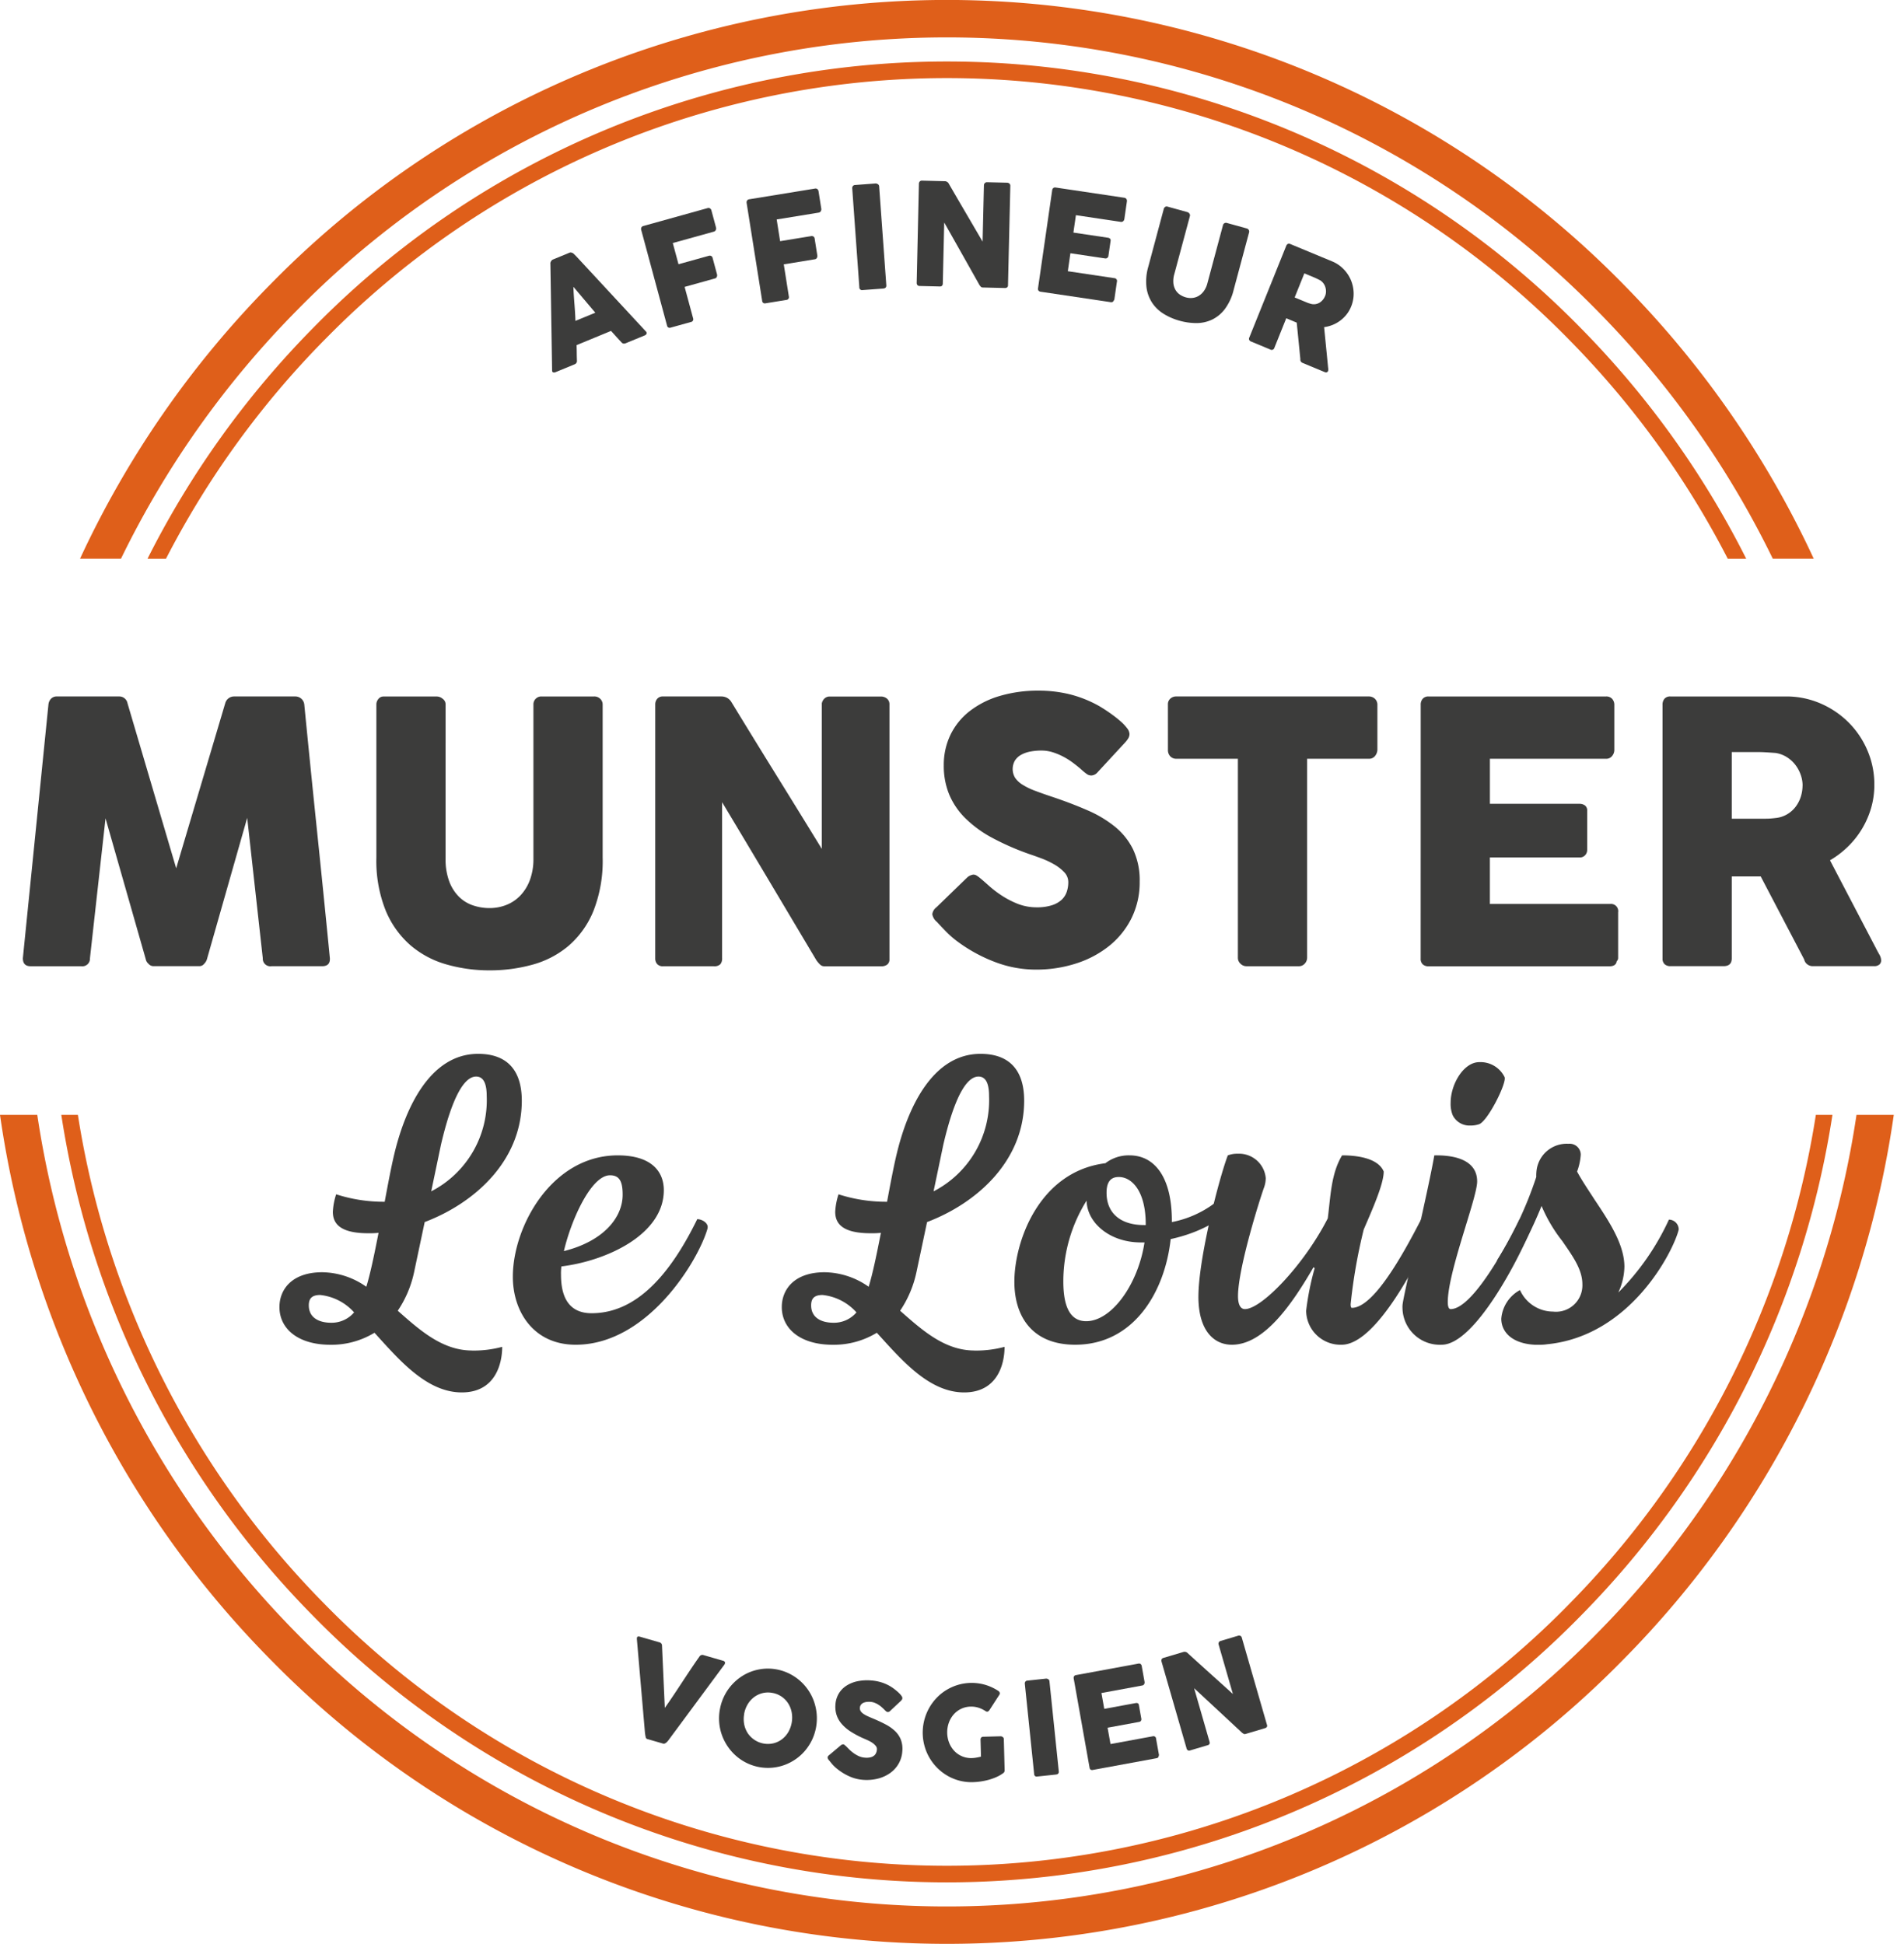
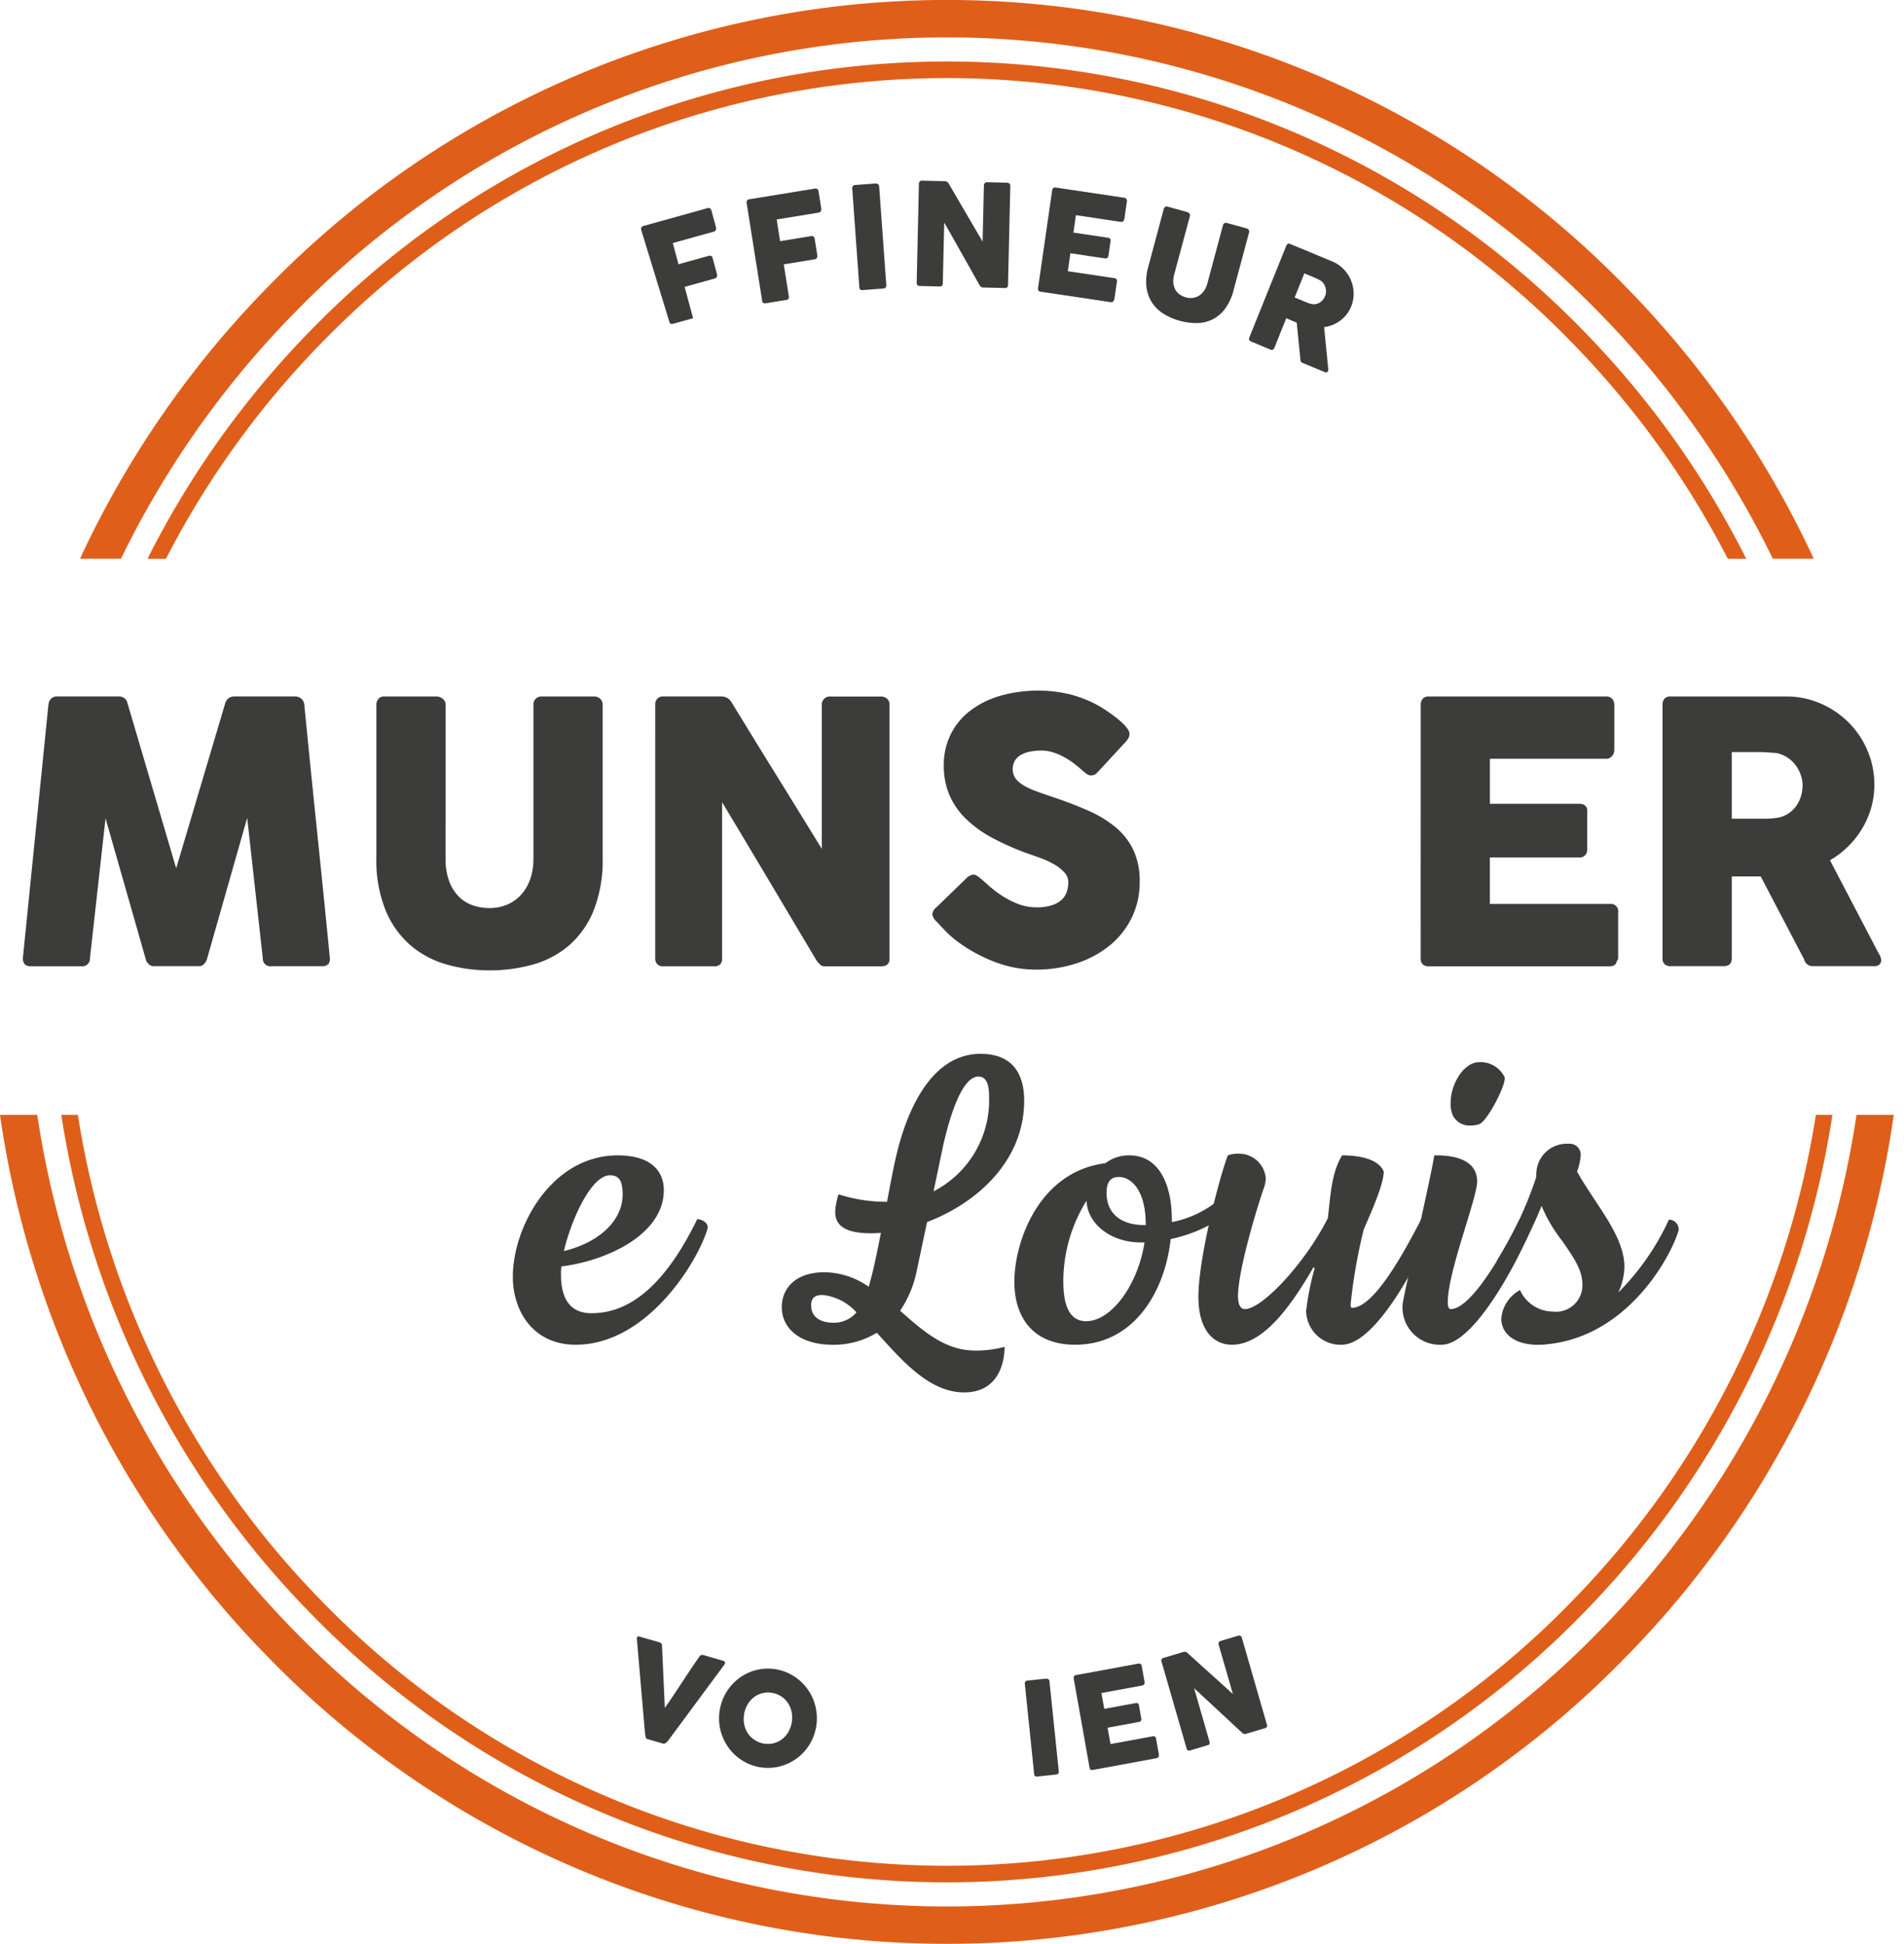
<svg xmlns="http://www.w3.org/2000/svg" width="172.996" height="176.65" viewBox="0 0 172.996 176.65">
  <defs>
    <clipPath id="clip-path">
      <rect id="Rectangle_1022" data-name="Rectangle 1022" width="172.996" height="176.65" fill="none" />
    </clipPath>
  </defs>
  <g id="Groupe_3533" data-name="Groupe 3533" clip-path="url(#clip-path)">
-     <path id="Tracé_9402" data-name="Tracé 9402" d="M60.629,187.159a9.953,9.953,0,0,0,2.743-.338c0,1.544-.63,4.142-3.67,4.142-3.189,0-5.673-2.937-7.935-5.422a7.521,7.521,0,0,1-4,1.092c-2.966,0-4.634-1.469-4.634-3.427,0-1.582,1.112-3.163,3.893-3.163a7.085,7.085,0,0,1,4,1.318c.371-1.2.742-3.012,1.112-4.9a7.633,7.633,0,0,1-.927.038c-2.558,0-3.226-.866-3.226-1.959a6.24,6.24,0,0,1,.3-1.581,14.065,14.065,0,0,0,4.3.678h.111c.3-1.62.593-3.163.853-4.255,1.038-4.406,3.337-9.188,7.637-9.188,2.781,0,3.967,1.657,3.967,4.255,0,5.46-4.263,9.3-8.823,11.033l-.964,4.557a9.944,9.944,0,0,1-1.483,3.5c2.04,1.807,4.079,3.615,6.748,3.615m-10.715-3.464a4.8,4.8,0,0,0-3.077-1.582c-.779,0-1.038.339-1.038.942,0,1.129.926,1.581,2.038,1.581a2.677,2.677,0,0,0,2.077-.941m7.007-11a9.312,9.312,0,0,0,5.042-8.661c0-1.281-.371-1.77-.964-1.77-1.038,0-2.15,1.733-3.188,6.176Z" transform="translate(-17.743 -64.425)" fill="#3c3c3b" />
    <path id="Tracé_9403" data-name="Tracé 9403" d="M96.847,182.294c-.816,2.862-5.413,10.543-11.975,10.543-3.856,0-5.71-3.05-5.71-6.176,0-4.594,3.559-11.033,9.528-11.033,3.114,0,4.19,1.506,4.19,3.163,0,4.066-5.266,6.439-9.307,6.929a5.2,5.2,0,0,0-.036.753c0,2.448,1.038,3.5,2.78,3.5,4,0,7.081-3.389,9.6-8.548.445,0,1.075.377.927.866M83.8,184.328c3.6-.9,5.339-3.05,5.339-5.121,0-1.168-.259-1.77-1.149-1.77-1.706,0-3.522,4.029-4.19,6.891" transform="translate(-32.566 -70.632)" fill="#3c3c3b" />
    <path id="Tracé_9404" data-name="Tracé 9404" d="M138.174,187.159a9.962,9.962,0,0,0,2.744-.338c0,1.544-.63,4.142-3.671,4.142-3.189,0-5.672-2.937-7.935-5.422a7.519,7.519,0,0,1-4,1.092c-2.966,0-4.635-1.469-4.635-3.427,0-1.582,1.113-3.163,3.894-3.163a7.084,7.084,0,0,1,4,1.318c.371-1.2.742-3.012,1.112-4.9a7.624,7.624,0,0,1-.926.038c-2.559,0-3.226-.866-3.226-1.959a6.24,6.24,0,0,1,.3-1.581,14.068,14.068,0,0,0,4.3.678h.111c.3-1.62.593-3.163.853-4.255,1.038-4.406,3.337-9.188,7.637-9.188,2.781,0,3.967,1.657,3.967,4.255,0,5.46-4.264,9.3-8.824,11.033l-.964,4.557a9.954,9.954,0,0,1-1.483,3.5c2.039,1.807,4.078,3.615,6.747,3.615m-10.715-3.464a4.8,4.8,0,0,0-3.078-1.582c-.778,0-1.038.339-1.038.942,0,1.129.927,1.581,2.039,1.581a2.677,2.677,0,0,0,2.077-.941m7.007-11a9.312,9.312,0,0,0,5.042-8.661c0-1.281-.37-1.77-.963-1.77-1.038,0-2.151,1.733-3.189,6.176Z" transform="translate(-49.644 -64.425)" fill="#3c3c3b" />
    <path id="Tracé_9405" data-name="Tracé 9405" d="M177.529,178.529a1.329,1.329,0,0,1-.111.49c-1.15,2.184-3.855,3.615-6.637,4.217-.519,4.783-3.337,9.6-8.676,9.6-3.894,0-5.525-2.561-5.525-5.724,0-3.69,2.262-10.017,8.268-10.77a3.479,3.479,0,0,1,2.188-.715c2.373,0,3.855,2.109,3.855,5.95v.113a9.453,9.453,0,0,0,6.117-4.1,1.036,1.036,0,0,1,.519.942m-9.121,5.008h-.334c-2.855,0-4.894-1.807-4.931-3.8a13.882,13.882,0,0,0-2.113,7.343c0,2.109.519,3.615,2.076,3.615,2.3,0,4.709-3.314,5.3-7.155m-2.336-5.95c-.742,0-1.112.452-1.112,1.431,0,1.883,1.3,2.937,3.411,2.937h.148v-.075c0-3.012-1.261-4.293-2.447-4.293" transform="translate(-64.415 -70.632)" fill="#3c3c3b" />
    <path id="Tracé_9406" data-name="Tracé 9406" d="M184.991,188.369c0-3.5,1.891-10.808,2.669-12.841a2.331,2.331,0,0,1,.89-.151,2.434,2.434,0,0,1,2.558,2.222,2.618,2.618,0,0,1-.148.829c-.26.678-2.373,7.268-2.373,9.9,0,.678.186,1.168.631,1.168,1.52,0,5.376-4.029,7.526-8.247.26-2.033.3-4.067,1.3-5.724,1.705,0,3.337.377,3.782,1.469,0,1.167-1.075,3.539-1.817,5.272a49.077,49.077,0,0,0-1.187,6.778c0,.226.038.339.112.339,1.964,0,4.634-4.82,6.3-8.059.37-.113,1.075.452,1.038.942-1.149,2.523-5.042,10.469-8.268,10.469a3.126,3.126,0,0,1-3.226-3.088,24.841,24.841,0,0,1,.778-3.879l-.111-.075c-1.965,3.389-4.486,7.042-7.415,7.042-1.631,0-3.04-1.281-3.04-4.368" transform="translate(-76.103 -70.53)" fill="#3c3c3b" />
    <path id="Tracé_9407" data-name="Tracé 9407" d="M216.488,183.787a2.181,2.181,0,0,1,.037-.49c.222-1.394,2.336-10.356,2.855-13.368,2-.038,3.893.49,3.893,2.372,0,1.507-2.669,8.21-2.669,10.958,0,.377.075.64.26.64,1.816,0,4.671-4.9,6.265-8.172a1.025,1.025,0,0,1,1.075.791c-1.038,2.6-5.116,10.619-8.156,10.619a3.393,3.393,0,0,1-3.559-3.351m6.155-16.569a1.693,1.693,0,0,1-1.595-.942,2.78,2.78,0,0,1-.185-1.129c0-1.695,1.186-3.69,2.6-3.69a2.438,2.438,0,0,1,2.3,1.355c.223.527-1.557,4.067-2.336,4.293a2.424,2.424,0,0,1-.778.113" transform="translate(-89.06 -64.932)" fill="#3c3c3b" />
    <path id="Tracé_9408" data-name="Tracé 9408" d="M235.588,192.092a4.416,4.416,0,0,1-.7.038h-.371c-2.076-.113-3.04-1.168-3.04-2.372a3.265,3.265,0,0,1,1.7-2.6,3.311,3.311,0,0,0,3,1.958,2.4,2.4,0,0,0,2.669-2.485c0-1.356-.89-2.561-1.817-3.916a13.693,13.693,0,0,1-1.891-3.2,41.262,41.262,0,0,1-3.04,6.025,1.2,1.2,0,0,1-1-1.092,34.331,34.331,0,0,0,3.559-7.569,3.933,3.933,0,0,1,.037-.678,2.761,2.761,0,0,1,2.892-2.335,1.006,1.006,0,0,1,1.112.979,5.29,5.29,0,0,1-.334,1.544c.444.829,1.038,1.694,1.595,2.561,1.334,2,2.706,4.067,2.706,6.1a5.817,5.817,0,0,1-.556,2.335,22.945,22.945,0,0,0,4.6-6.627.9.9,0,0,1,.89.9c-.445,1.883-4.338,9.715-12.012,10.431" transform="translate(-95.072 -69.923)" fill="#3c3c3b" />
    <path id="Tracé_9409" data-name="Tracé 9409" d="M99.115,257.912a1.815,1.815,0,0,1-.05-.242q-.019-.121-.03-.247l-.729-8.449a.156.156,0,0,0,.005-.054.129.129,0,0,1,0-.048q.045-.159.251-.1l1.8.52a.3.3,0,0,1,.23.3l.255,5.656q.411-.581.8-1.164t.775-1.171q.385-.587.775-1.171t.8-1.164a.31.31,0,0,1,.367-.127l1.761.509a.281.281,0,0,1,.167.1.173.173,0,0,1,.018.143.221.221,0,0,1-.024.06l0,.017-5.019,6.785q-.05.072-.117.156a1.294,1.294,0,0,1-.14.153.583.583,0,0,1-.157.105.234.234,0,0,1-.167.013l-1.38-.4a.236.236,0,0,1-.2-.185" transform="translate(-40.442 -100.041)" fill="#3c3c3b" />
    <path id="Tracé_9410" data-name="Tracé 9410" d="M111.064,257.381a4.517,4.517,0,0,1,1.822-2.922,4.279,4.279,0,0,1,1-.537,4.483,4.483,0,0,1,1.121-.262,4.384,4.384,0,0,1,2.327.414,4.538,4.538,0,0,1,.971.633,4.514,4.514,0,0,1,1.3,1.877,4.778,4.778,0,0,1,.257,1.141,4.584,4.584,0,0,1-.407,2.366,4.583,4.583,0,0,1-.623.979,4.363,4.363,0,0,1-.838.774,4.506,4.506,0,0,1-1.007.537,4.4,4.4,0,0,1-4.42-.785,4.5,4.5,0,0,1-.764-.851,4.561,4.561,0,0,1-.53-1.016,4.462,4.462,0,0,1-.259-1.136,4.538,4.538,0,0,1,.049-1.21m2.215.387a2.55,2.55,0,0,0,0,.929,2.283,2.283,0,0,0,.324.809,2.209,2.209,0,0,0,2.339.918,2.093,2.093,0,0,0,.769-.366,2.247,2.247,0,0,0,.574-.649,2.643,2.643,0,0,0,.309-1.8,2.293,2.293,0,0,0-.322-.815,2.127,2.127,0,0,0-1.441-.95,2.081,2.081,0,0,0-.9.026,2.126,2.126,0,0,0-.768.372,2.275,2.275,0,0,0-.575.656,2.537,2.537,0,0,0-.315.869" transform="translate(-45.662 -102.003)" fill="#3c3c3b" />
-     <path id="Tracé_9411" data-name="Tracé 9411" d="M129.42,261.4c.061.06.141.139.237.239a3.446,3.446,0,0,0,.331.3,2.944,2.944,0,0,0,.563.355,1.678,1.678,0,0,0,.6.155,1.533,1.533,0,0,0,.5-.032.822.822,0,0,0,.328-.156.636.636,0,0,0,.183-.246.971.971,0,0,0,.071-.309.464.464,0,0,0-.113-.336,1.431,1.431,0,0,0-.315-.28,2.772,2.772,0,0,0-.4-.221c-.139-.063-.26-.116-.362-.16a8.412,8.412,0,0,1-1.178-.62,3.735,3.735,0,0,1-.825-.7,2.389,2.389,0,0,1-.467-.808,2.438,2.438,0,0,1-.108-.951,2.233,2.233,0,0,1,.287-.977,2.176,2.176,0,0,1,.674-.72,2.942,2.942,0,0,1,1-.42,4.347,4.347,0,0,1,1.281-.081,4.188,4.188,0,0,1,1,.194,3.819,3.819,0,0,1,.925.454c.126.088.244.179.357.271s.209.182.293.267a1.489,1.489,0,0,1,.2.239.329.329,0,0,1,.065.188.273.273,0,0,1-.048.139.879.879,0,0,1-.124.139l-.954.894a.279.279,0,0,1-.2.085.246.246,0,0,1-.144-.057c-.042-.035-.089-.078-.139-.129l-.049-.051c-.073-.072-.154-.148-.243-.225a2.373,2.373,0,0,0-.291-.213,2.027,2.027,0,0,0-.331-.166,1.249,1.249,0,0,0-.361-.082,1.9,1.9,0,0,0-.361.006,1.01,1.01,0,0,0-.3.081.565.565,0,0,0-.215.171.5.5,0,0,0-.1.274.507.507,0,0,0,.061.291.813.813,0,0,0,.228.242,2.247,2.247,0,0,0,.389.224q.234.108.545.237.6.251,1.1.515a3.815,3.815,0,0,1,.858.6,2.219,2.219,0,0,1,.536.781,2.356,2.356,0,0,1,.138,1.057,2.609,2.609,0,0,1-.344,1.154,2.654,2.654,0,0,1-.779.845,3.315,3.315,0,0,1-1.109.5,4.2,4.2,0,0,1-1.335.107,3.708,3.708,0,0,1-1.292-.337,4.991,4.991,0,0,1-1.154-.737,3.182,3.182,0,0,1-.368-.364c-.1-.118-.176-.213-.233-.285l-.016-.019a.03.03,0,0,0-.01-.016.036.036,0,0,1-.011-.01.028.028,0,0,0-.01-.015.032.032,0,0,1-.012-.01.42.42,0,0,1-.117-.246.337.337,0,0,1,.149-.214l1.07-.9a.38.38,0,0,1,.2-.074.221.221,0,0,1,.107.044.987.987,0,0,1,.132.116" transform="translate(-52.558 -102.719)" fill="#3c3c3b" />
-     <path id="Tracé_9412" data-name="Tracé 9412" d="M148.155,258.385a2.482,2.482,0,0,0-.642-.313,2.163,2.163,0,0,0-.723-.1,2.071,2.071,0,0,0-.878.209,2.117,2.117,0,0,0-.675.522,2.361,2.361,0,0,0-.431.758,2.623,2.623,0,0,0,.046,1.819,2.313,2.313,0,0,0,.469.728,2.088,2.088,0,0,0,1.588.64,2.822,2.822,0,0,0,.4-.04c.133-.023.274-.053.425-.088l-.039-1.545a.273.273,0,0,1,.058-.187.24.24,0,0,1,.191-.079l1.579-.042a.326.326,0,0,1,.188.066.223.223,0,0,1,.1.187l.074,2.854a.3.3,0,0,1-.161.264,3.2,3.2,0,0,1-.6.34,4.946,4.946,0,0,1-.685.243,6.351,6.351,0,0,1-.725.152,6,6,0,0,1-.716.063,4.346,4.346,0,0,1-2.257-.554,4.458,4.458,0,0,1-.915-.681,4.525,4.525,0,0,1-.716-.89,4.422,4.422,0,0,1-.475-1.061,4.575,4.575,0,0,1,1.028-4.427,4.374,4.374,0,0,1,.879-.729,4.529,4.529,0,0,1,1.048-.482,4.426,4.426,0,0,1,2.5-.031,4.478,4.478,0,0,1,1.18.537.4.4,0,0,1,.154.153.213.213,0,0,1-.017.221l-.905,1.4a.421.421,0,0,1-.147.131.224.224,0,0,1-.2-.045" transform="translate(-58.604 -102.88)" fill="#3c3c3b" />
    <path id="Tracé_9413" data-name="Tracé 9413" d="M158.192,255.635a.274.274,0,0,1,.045-.188.233.233,0,0,1,.182-.1l1.7-.181a.328.328,0,0,1,.192.05.222.222,0,0,1,.118.178l.848,8.2c.018.172-.068.268-.257.289l-1.7.181a.227.227,0,0,1-.281-.231Z" transform="translate(-65.077 -102.619)" fill="#3c3c3b" />
    <path id="Tracé_9414" data-name="Tracé 9414" d="M165.735,254.236a.289.289,0,0,1,.031-.207.245.245,0,0,1,.172-.106l5.67-1.044a.256.256,0,0,1,.208.039.3.3,0,0,1,.1.19l.256,1.435a.307.307,0,0,1-.035.2.241.241,0,0,1-.184.126l-3.7.682.257,1.44,2.857-.526a.3.3,0,0,1,.19.019.207.207,0,0,1,.1.161l.223,1.254a.246.246,0,0,1-.034.169.229.229,0,0,1-.17.109l-2.864.527.265,1.486,3.841-.707a.234.234,0,0,1,.3.219l.26,1.459a.144.144,0,0,1-.027.112q.006.167-.205.206l-5.778,1.064a.265.265,0,0,1-.193-.027.241.241,0,0,1-.1-.176Z" transform="translate(-68.178 -101.696)" fill="#3c3c3b" />
    <path id="Tracé_9415" data-name="Tracé 9415" d="M179.282,250.972a.273.273,0,0,1,.011-.194.239.239,0,0,1,.162-.129l1.823-.542a.385.385,0,0,1,.173-.008.365.365,0,0,1,.184.093q1.043.95,2.064,1.869t2.07,1.868l-1.308-4.535a.3.3,0,0,1,.043-.185.254.254,0,0,1,.14-.1l1.589-.473a.306.306,0,0,1,.214.007.234.234,0,0,1,.131.161l2.29,7.936a.21.21,0,0,1-.018.187.3.3,0,0,1-.168.109l-1.778.529a.192.192,0,0,1-.143-.013.894.894,0,0,1-.157-.1l-2.177-2.026q-1.076-1-2.182-2.025l1.4,4.863a.283.283,0,0,1,0,.2.276.276,0,0,1-.183.122l-1.582.471a.239.239,0,0,1-.208-.015.266.266,0,0,1-.108-.155Z" transform="translate(-73.749 -99.984)" fill="#3c3c3b" />
-     <path id="Tracé_9416" data-name="Tracé 9416" d="M84.957,39.388a.189.189,0,0,1,.007-.093.447.447,0,0,1,.048-.11.417.417,0,0,1,.078-.1.289.289,0,0,1,.091-.062l1.506-.62a.267.267,0,0,1,.2-.008.83.83,0,0,1,.15.067l.283.28,6.318,6.818a.191.191,0,0,1,.06.2.309.309,0,0,1-.194.167l-1.688.695a.4.4,0,0,1-.23.036.351.351,0,0,1-.182-.123q-.239-.256-.471-.512l-.466-.515L87.338,46.8q.011.352.015.7c0,.233.009.466.016.7a.321.321,0,0,1-.212.344l-1.735.715a.305.305,0,0,1-.209.016c-.065-.019-.1-.075-.1-.168ZM87.048,41.5q.01.352.036.75t.058.8q.031.4.056.8t.035.747l1.805-.744Z" transform="translate(-34.949 -15.436)" fill="#3c3c3b" />
-     <path id="Tracé_9417" data-name="Tracé 9417" d="M98.97,33.613a.3.3,0,0,1,.015-.225.26.26,0,0,1,.147-.128l5.858-1.631a.274.274,0,0,1,.233.022.328.328,0,0,1,.129.2l.414,1.538a.34.34,0,0,1-.018.222.268.268,0,0,1-.188.156L101.838,34.8l.52,1.927,2.749-.765a.31.31,0,0,1,.214.011.261.261,0,0,1,.136.186l.4,1.486a.35.35,0,0,1-.016.222.236.236,0,0,1-.167.15l-2.761.769.769,2.847a.254.254,0,0,1-.209.346l-1.868.52a.24.24,0,0,1-.29-.2Z" transform="translate(-40.709 -12.714)" fill="#3c3c3b" />
+     <path id="Tracé_9417" data-name="Tracé 9417" d="M98.97,33.613a.3.3,0,0,1,.015-.225.26.26,0,0,1,.147-.128l5.858-1.631a.274.274,0,0,1,.233.022.328.328,0,0,1,.129.2l.414,1.538a.34.34,0,0,1-.018.222.268.268,0,0,1-.188.156L101.838,34.8l.52,1.927,2.749-.765a.31.31,0,0,1,.214.011.261.261,0,0,1,.136.186l.4,1.486a.35.35,0,0,1-.016.222.236.236,0,0,1-.167.15l-2.761.769.769,2.847l-1.868.52a.24.24,0,0,1-.29-.2Z" transform="translate(-40.709 -12.714)" fill="#3c3c3b" />
    <path id="Tracé_9418" data-name="Tracé 9418" d="M115.248,29.975a.3.3,0,0,1,.039-.222.255.255,0,0,1,.159-.111l6-.977a.275.275,0,0,1,.23.047.333.333,0,0,1,.107.21l.248,1.574a.336.336,0,0,1-.043.218.262.262,0,0,1-.2.135l-3.81.621.311,1.973,2.815-.459a.3.3,0,0,1,.21.034.259.259,0,0,1,.115.2l.241,1.521a.353.353,0,0,1-.039.219.235.235,0,0,1-.182.13l-2.827.461.461,2.915a.254.254,0,0,1-.245.321l-1.911.311a.241.241,0,0,1-.268-.231Z" transform="translate(-47.409 -11.526)" fill="#3c3c3b" />
    <path id="Tracé_9419" data-name="Tracé 9419" d="M131.55,28.326a.3.3,0,0,1,.055-.2.257.257,0,0,1,.2-.1l1.861-.139a.352.352,0,0,1,.208.062.242.242,0,0,1,.122.2l.65,8.982c.014.188-.082.291-.29.305l-1.861.139a.248.248,0,0,1-.3-.262Z" transform="translate(-54.117 -11.213)" fill="#3c3c3b" />
    <path id="Tracé_9420" data-name="Tracé 9420" d="M141.7,27.741a.3.3,0,0,1,.075-.2.255.255,0,0,1,.211-.079l2.074.05a.428.428,0,0,1,.184.05.406.406,0,0,1,.161.158q.775,1.341,1.538,2.642t1.544,2.642l.121-5.162a.313.313,0,0,1,.105-.178.265.265,0,0,1,.179-.06l1.809.044a.335.335,0,0,1,.221.08.259.259,0,0,1,.084.211l-.211,9.036a.23.23,0,0,1-.081.188.326.326,0,0,1-.211.056l-2.024-.049a.21.21,0,0,1-.145-.062,1.06,1.06,0,0,1-.129-.158l-1.6-2.843Q144.813,32.7,144,31.266l-.129,5.536a.31.31,0,0,1-.069.211.3.3,0,0,1-.23.065l-1.8-.043a.26.26,0,0,1-.211-.086.3.3,0,0,1-.062-.2Z" transform="translate(-58.209 -11.045)" fill="#3c3c3b" />
    <path id="Tracé_9421" data-name="Tracé 9421" d="M161.513,28.749a.305.305,0,0,1,.1-.2.263.263,0,0,1,.215-.05l6.23.929a.277.277,0,0,1,.2.115.319.319,0,0,1,.043.233l-.228,1.577a.335.335,0,0,1-.1.2.262.262,0,0,1-.235.066l-4.068-.607-.229,1.582,3.14.468a.327.327,0,0,1,.189.087.226.226,0,0,1,.051.2l-.2,1.377a.263.263,0,0,1-.094.162.246.246,0,0,1-.212.053l-3.146-.469-.235,1.633,4.22.629a.258.258,0,0,1,.24.335l-.231,1.6a.162.162,0,0,1-.067.107c-.034.116-.129.163-.283.139l-6.35-.946a.294.294,0,0,1-.191-.1.267.267,0,0,1-.045-.218Z" transform="translate(-65.913 -11.458)" fill="#3c3c3b" />
    <path id="Tracé_9422" data-name="Tracé 9422" d="M179.474,37.535a2.237,2.237,0,0,0-.084.816,1.539,1.539,0,0,0,.191.615,1.308,1.308,0,0,0,.4.429,1.815,1.815,0,0,0,.543.25,1.6,1.6,0,0,0,.609.051,1.371,1.371,0,0,0,.565-.191,1.6,1.6,0,0,0,.469-.442,2.119,2.119,0,0,0,.315-.7l1.415-5.279a.277.277,0,0,1,.355-.2l1.789.494a.3.3,0,0,1,.2.145.277.277,0,0,1,.029.212l-1.406,5.243a4.82,4.82,0,0,1-.806,1.742,3.213,3.213,0,0,1-1.168.956,3.312,3.312,0,0,1-1.407.306,5.649,5.649,0,0,1-1.525-.212,5.554,5.554,0,0,1-1.422-.61,3.406,3.406,0,0,1-1.06-1,3.361,3.361,0,0,1-.529-1.429,4.771,4.771,0,0,1,.17-1.894L178.52,31.6a.3.3,0,0,1,.121-.17.225.225,0,0,1,.2-.036l1.833.507a.339.339,0,0,1,.171.131.25.25,0,0,1,.048.224Z" transform="translate(-72.778 -12.622)" fill="#3c3c3b" />
    <path id="Tracé_9423" data-name="Tracé 9423" d="M196.179,37.239a.309.309,0,0,1,.145-.173.26.26,0,0,1,.224.006l3.795,1.575a3.077,3.077,0,0,1,1.041.7,3.232,3.232,0,0,1,.672,1.006,3.2,3.2,0,0,1,.249,1.18,3.053,3.053,0,0,1-.227,1.219,2.911,2.911,0,0,1-.42.727,3.086,3.086,0,0,1-1.273.948,3.253,3.253,0,0,1-.763.2l.347,3.515c.005.068.014.148.026.241a.445.445,0,0,1-.014.224.191.191,0,0,1-.121.121.275.275,0,0,1-.188-.019l-2.015-.836a.318.318,0,0,1-.155-.135.3.3,0,0,1-.038-.2l-.33-3.32-.952-.4L195.1,46.513a.25.25,0,0,1-.374.144l-1.745-.725a.3.3,0,0,1-.162-.14.266.266,0,0,1,.007-.224Zm3.533,4.56a1.136,1.136,0,0,0,.08-.385,1.3,1.3,0,0,0-.051-.4,1.162,1.162,0,0,0-.181-.368,1.041,1.041,0,0,0-.311-.283l-.3-.149c-.094-.046-.2-.092-.311-.139l-.811-.337-.881,2.19,1.081.448c.071.029.134.054.19.072s.12.038.19.058a.987.987,0,0,0,.419.031,1.039,1.039,0,0,0,.374-.13,1.177,1.177,0,0,0,.3-.258,1.3,1.3,0,0,0,.208-.349" transform="translate(-79.314 -14.897)" fill="#3c3c3b" />
    <path id="Tracé_9424" data-name="Tracé 9424" d="M31.991,28.273a82.707,82.707,0,0,1,118.251,0,85.028,85.028,0,0,1,15.916,22.5h3.72a88.385,88.385,0,0,0-17.27-24.908,86.017,86.017,0,0,0-122.983,0,88.385,88.385,0,0,0-17.27,24.908h3.72a85.028,85.028,0,0,1,15.916-22.5" transform="translate(-5.083)" fill="#df5f1a" />
    <path id="Tracé_9425" data-name="Tracé 9425" d="M145.159,216.531a82.707,82.707,0,0,1-118.251,0A84.767,84.767,0,0,1,3.387,169.467H0a88.174,88.174,0,0,0,24.542,49.467,86.018,86.018,0,0,0,122.984,0,88.171,88.171,0,0,0,24.542-49.467H168.68a84.771,84.771,0,0,1-23.521,47.064" transform="translate(0 -68.153)" fill="#df5f1a" />
    <path id="Tracé_9426" data-name="Tracé 9426" d="M38.851,34.648a79.1,79.1,0,0,1,113.1,0,81.4,81.4,0,0,1,14.4,19.888h1.677A82.9,82.9,0,0,0,153,33.579a80.576,80.576,0,0,0-115.2,0A82.9,82.9,0,0,0,22.77,54.536h1.677a81.4,81.4,0,0,1,14.4-19.888" transform="translate(-9.367 -3.759)" fill="#df5f1a" />
    <path id="Tracé_9427" data-name="Tracé 9427" d="M146.477,213.914a79.1,79.1,0,0,1-113.1,0,81.072,81.072,0,0,1-22.407-44.447H9.463a82.582,82.582,0,0,0,22.862,45.516,80.576,80.576,0,0,0,115.2,0,82.582,82.582,0,0,0,22.862-45.516h-1.506a81.072,81.072,0,0,1-22.407,44.447" transform="translate(-3.893 -68.153)" fill="#df5f1a" />
    <line id="Ligne_462" data-name="Ligne 462" x2="3.387" transform="translate(168.68 101.313)" fill="#fff" />
    <line id="Ligne_463" data-name="Ligne 463" x1="3.72" transform="translate(161.075 50.777)" fill="#fff" />
    <line id="Ligne_464" data-name="Ligne 464" x2="1.506" transform="translate(164.991 101.313)" fill="#fff" />
    <line id="Ligne_465" data-name="Ligne 465" x1="1.676" transform="translate(156.988 50.777)" fill="#fff" />
    <path id="Tracé_9428" data-name="Tracé 9428" d="M5.855,106.594a.885.885,0,0,1,.228-.512.708.708,0,0,1,.553-.215H12.26a.759.759,0,0,1,.78.627l4.421,14.99,4.453-14.99a.834.834,0,0,1,.829-.627H28.3a.816.816,0,0,1,.8.726q.569,5.811,1.162,11.531t1.163,11.531v.083q0,.644-.715.644h-4.6a.684.684,0,0,1-.78-.726L23.913,116.9l-3.657,12.843a.931.931,0,0,1-.235.4.555.555,0,0,1-.4.231H15.347a.612.612,0,0,1-.414-.223.712.712,0,0,1-.235-.4l-3.657-12.81L9.626,129.657a.693.693,0,0,1-.8.726H4.23q-.7,0-.7-.726Z" transform="translate(-1.453 -42.576)" fill="#3c3c3b" />
    <path id="Tracé_9429" data-name="Tracé 9429" d="M64.385,120.606a5.691,5.691,0,0,0,.334,2.073,3.921,3.921,0,0,0,.879,1.388,3.313,3.313,0,0,0,1.271.785,4.627,4.627,0,0,0,1.506.247,4.116,4.116,0,0,0,1.539-.289,3.569,3.569,0,0,0,1.271-.86,4.106,4.106,0,0,0,.863-1.412,5.457,5.457,0,0,0,.318-1.933V106.595a.714.714,0,0,1,.748-.727h4.746a.767.767,0,0,1,.585.223.713.713,0,0,1,.211.5v13.916a12.4,12.4,0,0,1-.837,4.853,8.329,8.329,0,0,1-2.251,3.161,8.576,8.576,0,0,1-3.275,1.717,14.46,14.46,0,0,1-3.909.52,14.135,14.135,0,0,1-3.917-.537,8.631,8.631,0,0,1-3.283-1.75,8.5,8.5,0,0,1-2.251-3.169,12.184,12.184,0,0,1-.837-4.8V106.594a.763.763,0,0,1,.186-.5.579.579,0,0,1,.462-.223h4.864a.849.849,0,0,1,.51.206.634.634,0,0,1,.268.521Z" transform="translate(-23.899 -42.576)" fill="#3c3c3b" />
    <path id="Tracé_9430" data-name="Tracé 9430" d="M101.143,106.594a.773.773,0,0,1,.179-.512.658.658,0,0,1,.536-.215h5.315a1.105,1.105,0,0,1,.471.115,1.038,1.038,0,0,1,.423.4q2.064,3.384,4.1,6.669t4.112,6.669V106.5a.811.811,0,0,1,.26-.462.684.684,0,0,1,.456-.165h4.632a.858.858,0,0,1,.569.19.659.659,0,0,1,.228.536v23.145a.587.587,0,0,1-.2.487.832.832,0,0,1-.536.157H116.5a.537.537,0,0,1-.374-.149,2.659,2.659,0,0,1-.341-.4l-4.275-7.181q-2.113-3.549-4.291-7.181v14.181a.794.794,0,0,1-.162.545.765.765,0,0,1-.585.182h-4.616a.665.665,0,0,1-.544-.207.764.764,0,0,1-.171-.5Z" transform="translate(-41.609 -42.576)" fill="#3c3c3b" />
    <path id="Tracé_9431" data-name="Tracé 9431" d="M148.353,122.1q.276.231.708.619a9.576,9.576,0,0,0,.983.768,8.186,8.186,0,0,0,1.642.875,4.7,4.7,0,0,0,1.706.314,4.395,4.395,0,0,0,1.39-.19,2.321,2.321,0,0,0,.886-.5,1.78,1.78,0,0,0,.463-.726,2.741,2.741,0,0,0,.138-.874,1.3,1.3,0,0,0-.382-.915,3.972,3.972,0,0,0-.935-.718,7.925,7.925,0,0,0-1.154-.536c-.4-.149-.748-.272-1.041-.371a23.583,23.583,0,0,1-3.413-1.493,10.535,10.535,0,0,1-2.437-1.781,6.674,6.674,0,0,1-1.463-2.161,6.817,6.817,0,0,1-.488-2.631,6.284,6.284,0,0,1,.61-2.787,6.1,6.1,0,0,1,1.739-2.144,8.226,8.226,0,0,1,2.723-1.377,12.168,12.168,0,0,1,3.559-.487,11.69,11.69,0,0,1,2.836.338A10.739,10.739,0,0,1,159.1,106.4q.552.33,1.048.685t.869.685a4.125,4.125,0,0,1,.593.627.922.922,0,0,1,.219.512.771.771,0,0,1-.105.4,2.493,2.493,0,0,1-.317.413l-2.487,2.691a.79.79,0,0,1-.553.281.7.7,0,0,1-.414-.132q-.187-.133-.415-.331l-.145-.132q-.326-.281-.725-.578a6.416,6.416,0,0,0-.852-.536,5.709,5.709,0,0,0-.959-.4,3.427,3.427,0,0,0-1.024-.157,5.336,5.336,0,0,0-1.008.091,2.776,2.776,0,0,0-.829.289,1.585,1.585,0,0,0-.569.52,1.54,1.54,0,0,0,.016,1.585,2.256,2.256,0,0,0,.683.628,6.254,6.254,0,0,0,1.13.545q.675.256,1.568.553,1.723.578,3.177,1.213a10.7,10.7,0,0,1,2.512,1.5,6.182,6.182,0,0,1,1.649,2.072,6.564,6.564,0,0,1,.593,2.922,7.323,7.323,0,0,1-.731,3.293,7.512,7.512,0,0,1-2.007,2.517,9.318,9.318,0,0,1-3,1.609,11.72,11.72,0,0,1-3.705.57,10.363,10.363,0,0,1-3.674-.679,14.043,14.043,0,0,1-3.365-1.821,8.742,8.742,0,0,1-1.1-.945q-.448-.463-.707-.744l-.049-.05a.094.094,0,0,0-.032-.041.107.107,0,0,1-.033-.025.085.085,0,0,0-.033-.041.142.142,0,0,1-.032-.025,1.16,1.16,0,0,1-.374-.662.941.941,0,0,1,.374-.629l2.811-2.724a1.048,1.048,0,0,1,.553-.248.6.6,0,0,1,.309.1,3.1,3.1,0,0,1,.39.3" transform="translate(-59.205 -42.221)" fill="#3c3c3b" />
-     <path id="Tracé_9432" data-name="Tracé 9432" d="M180.281,106.593a.673.673,0,0,1,.22-.527.783.783,0,0,1,.544-.2h17.489a.812.812,0,0,1,.52.181.743.743,0,0,1,.26.543v4.1a.935.935,0,0,1-.2.568.679.679,0,0,1-.577.272h-5.608v18.076a.792.792,0,0,1-.211.537.7.7,0,0,1-.552.24H187.4a.76.76,0,0,1-.519-.223.722.722,0,0,1-.243-.554V111.531h-5.591a.749.749,0,0,1-.544-.214.835.835,0,0,1-.22-.626Z" transform="translate(-74.165 -42.576)" fill="#3c3c3b" />
    <path id="Tracé_9433" data-name="Tracé 9433" d="M219.3,106.627a.791.791,0,0,1,.187-.553.674.674,0,0,1,.527-.206h16.126a.709.709,0,0,1,.552.214.822.822,0,0,1,.2.576v4.083a.867.867,0,0,1-.2.534.671.671,0,0,1-.569.255H225.587v4.094h8.127a.845.845,0,0,1,.512.149.572.572,0,0,1,.2.5v3.565a.69.69,0,0,1-.178.446.639.639,0,0,1-.52.215h-8.143v4.226h10.922a.658.658,0,0,1,.732.757v4.148a.41.41,0,0,1-.13.3q-.064.461-.666.46H220.01a.747.747,0,0,1-.519-.173.681.681,0,0,1-.195-.536Z" transform="translate(-90.216 -42.576)" fill="#3c3c3b" />
    <path id="Tracé_9434" data-name="Tracé 9434" d="M256.63,106.628a.816.816,0,0,1,.178-.553.673.673,0,0,1,.537-.206h10.5a7.783,7.783,0,0,1,3.137.635,8.181,8.181,0,0,1,2.552,1.725,8.062,8.062,0,0,1,1.715,2.55,7.831,7.831,0,0,1,.626,3.112,7.5,7.5,0,0,1-.3,2.137,8.019,8.019,0,0,1-2.113,3.5,8.355,8.355,0,0,1-1.617,1.23l4.177,7.99q.114.23.293.545a1.138,1.138,0,0,1,.179.545.491.491,0,0,1-.171.4.706.706,0,0,1-.463.14h-5.575a.806.806,0,0,1-.5-.165.749.749,0,0,1-.284-.445l-3.95-7.545H262.92v7.445q0,.709-.748.71h-4.827a.755.755,0,0,1-.52-.173.681.681,0,0,1-.195-.536Zm12.726,7.329a2.894,2.894,0,0,0-.179-.991,3.224,3.224,0,0,0-.5-.908,2.981,2.981,0,0,0-.78-.693,2.646,2.646,0,0,0-1.008-.363q-.456-.033-.853-.057t-.869-.025H262.92v6.058h2.991c.195,0,.368-.005.52-.016s.319-.028.5-.05a2.549,2.549,0,0,0,1.024-.338,2.676,2.676,0,0,0,.764-.677,2.987,2.987,0,0,0,.471-.908,3.359,3.359,0,0,0,.162-1.032" transform="translate(-105.574 -42.577)" fill="#3c3c3b" />
  </g>
</svg>